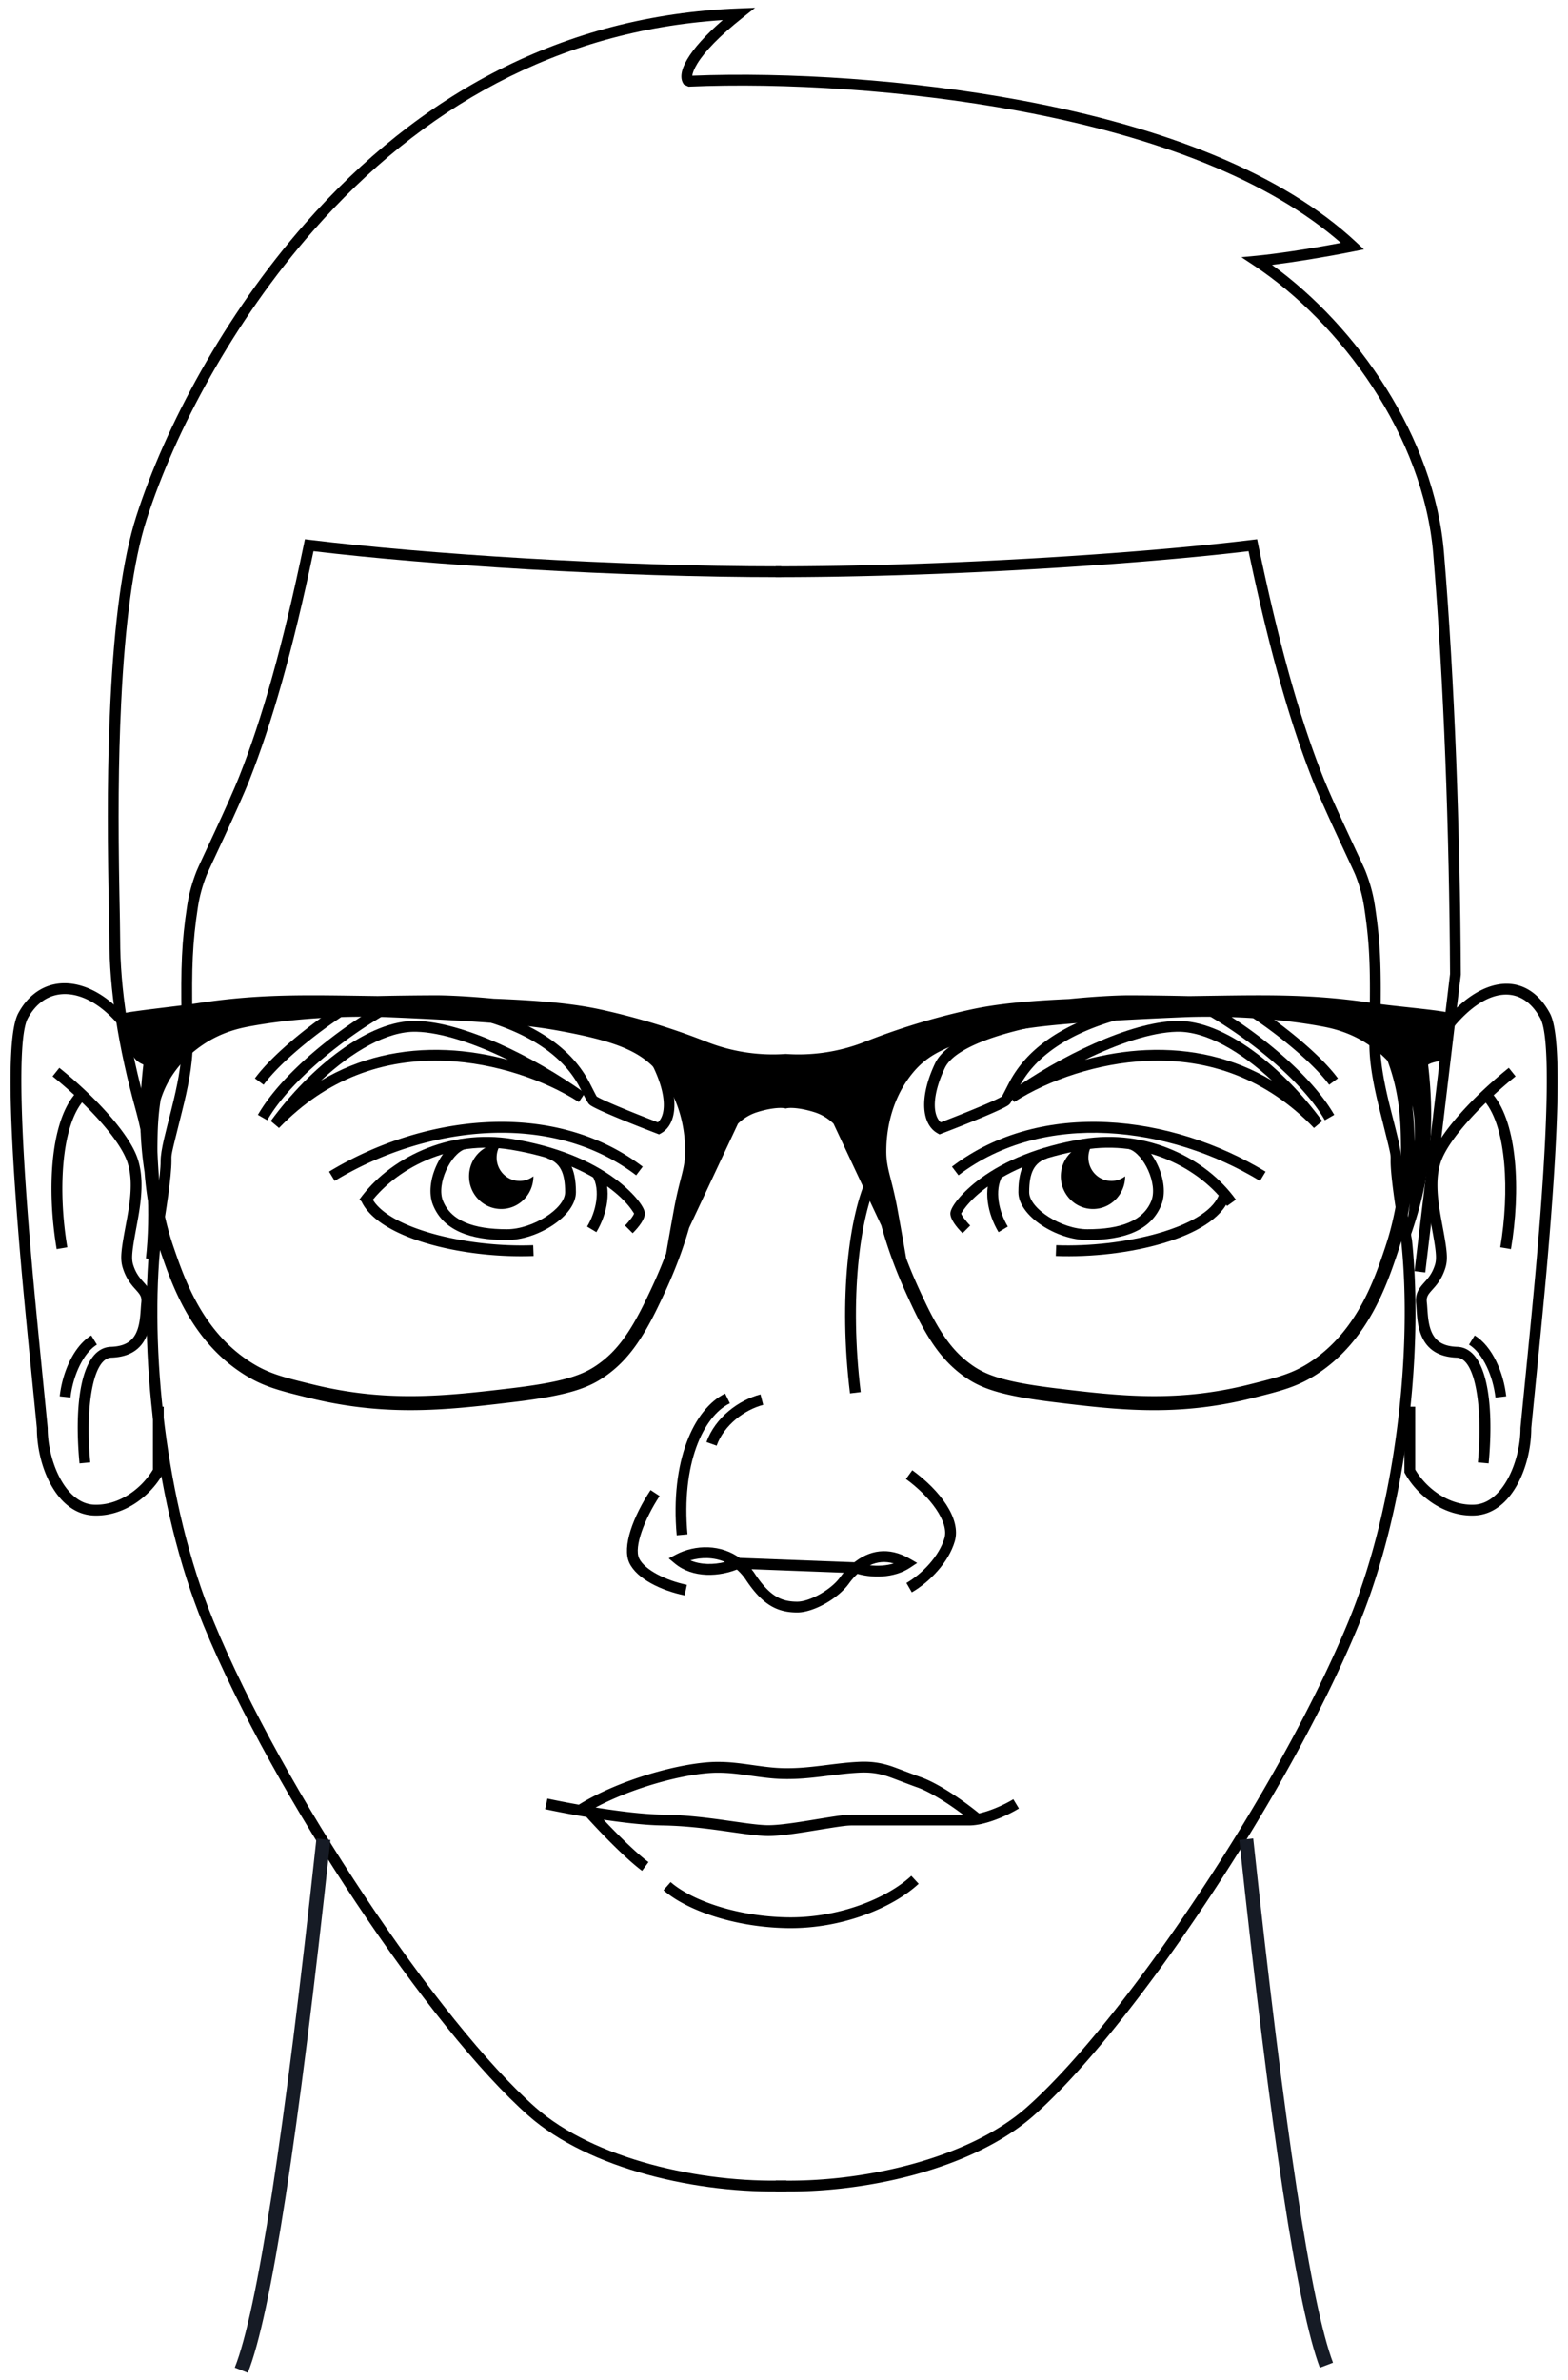
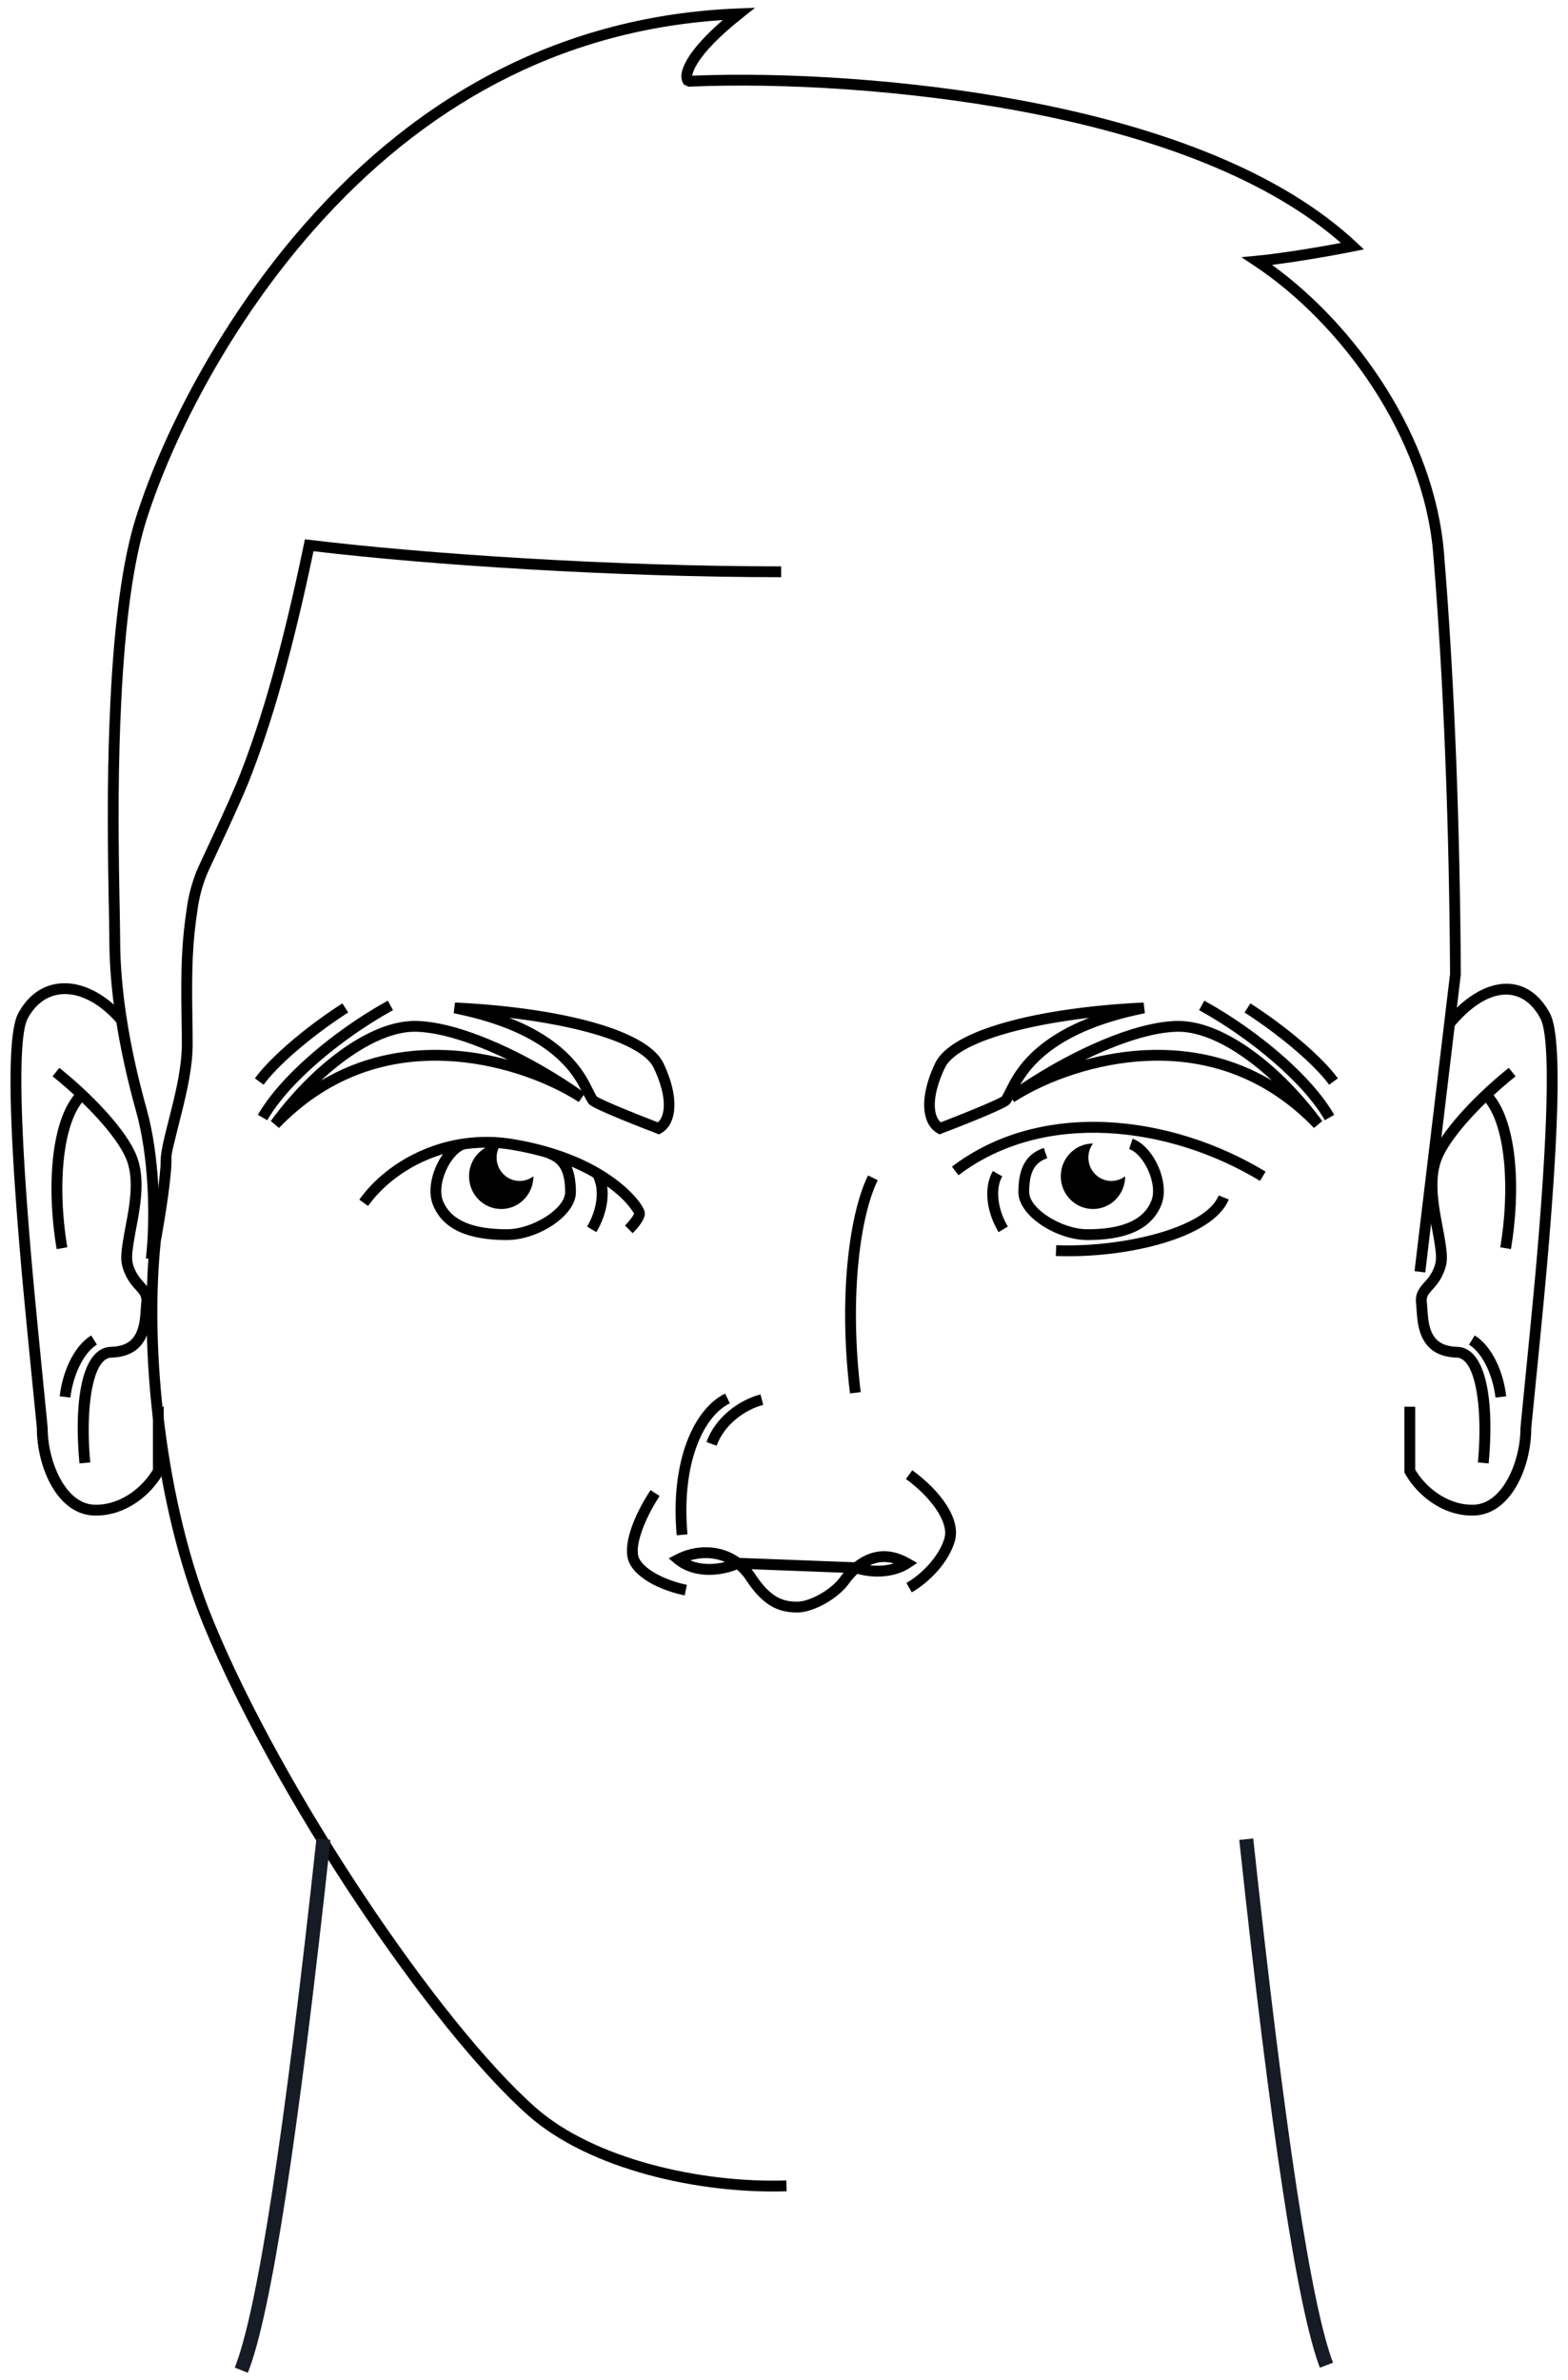
<svg xmlns="http://www.w3.org/2000/svg" width="145" height="220">
  <g fill="none" fill-rule="evenodd">
    <path d="M23.074 72.089c-1.068 2.705-3.732 8.204-3.968 8.806-.39.996-.645 1.917-.804 2.95-.505 3.283-.583 5.537-.511 10.179.01.631.014.892.018 1.233.006.467.008.878.008 1.273 0 .948-.109 1.989-.314 3.154-.164.931-.377 1.882-.682 3.102-1.074 4.298-.966 3.831-.966 4.541 0 1.338-.465 4.569-.984 7.414-1.027 9.767.373 24.166 4.869 35.094 6.447 15.67 20.892 37.117 29.782 44.968 5.386 4.756 15.285 7.002 23.191 6.746l.032 1c-8.137.263-18.267-2.035-23.886-6.996-9.012-7.958-23.543-29.532-30.045-45.337-4.566-11.098-5.982-25.66-4.933-35.616.511-2.816.973-6.019.973-7.272 0-.5.106-1.149.319-2.075.082-.358.177-.741.317-1.291.039-.152.087-.343.177-.695.073-.285.128-.505.182-.721.299-1.199.508-2.129.667-3.033.196-1.112.299-2.097.299-2.981 0-.391-.003-.798-.008-1.261-.004-.339-.008-.599-.018-1.229-.073-4.694.007-6.993.522-10.346.17-1.108.446-2.1.861-3.162.255-.651 2.92-6.152 3.969-8.809 2.063-5.226 4.002-11.973 5.963-21.428l.093-.451.457.056c10.592 1.293 28.07 2.45 43.584 2.45v1c-15.336 0-32.578-1.127-43.248-2.402-1.94 9.273-3.866 15.943-5.918 21.142z" fill="#000" fill-rule="nonzero" />
-     <path d="M121.376 72.089c1.068 2.705 3.732 8.204 3.968 8.806.39.996.645 1.917.804 2.95.505 3.283.583 5.537.511 10.179-.01.631-.014.892-.018 1.233-.005.467-.008.878-.008 1.273 0 .948.109 1.989.314 3.154.164.931.377 1.882.682 3.102 1.074 4.298.966 3.831.966 4.541 0 1.338.465 4.569.984 7.414 1.027 9.767-.373 24.166-4.869 35.094-6.447 15.67-20.892 37.117-29.782 44.968-5.386 4.756-15.285 7.002-23.191 6.746l-.032 1c8.137.263 18.267-2.035 23.886-6.996 9.012-7.958 23.543-29.532 30.045-45.337 4.566-11.098 5.982-25.66 4.933-35.616-.512-2.816-.973-6.019-.973-7.272 0-.5-.106-1.149-.319-2.075-.083-.358-.177-.741-.317-1.291a720.178 720.178 0 0 0-.177-.695 153.016 153.016 0 0 1-.182-.721c-.299-1.199-.508-2.129-.667-3.033-.196-1.112-.299-2.097-.299-2.981 0-.391.003-.798.008-1.261.004-.339.008-.599.018-1.229.073-4.694-.007-6.993-.522-10.346-.17-1.108-.446-2.1-.861-3.162-.255-.651-2.92-6.152-3.969-8.809-2.063-5.226-4.002-11.973-5.963-21.428l-.093-.451-.457.056c-10.404 1.27-28.511 2.45-44.074 2.45v1c15.38 0 33.229-1.149 43.739-2.402 1.94 9.273 3.866 15.943 5.918 21.142zM30.949 109.155l-.519-.855c8.697-5.275 20.715-6.766 29.004-.461l-.605.796c-7.894-6.004-19.496-4.565-27.88.52zM49.305 115.098l.038.999c-6.578.253-14.571-1.669-15.992-5.225l.928-.371c1.195 2.989 8.868 4.834 15.025 4.597z" fill="#000" fill-rule="nonzero" />
    <path d="M34.039 111.472l-.814-.581c2.691-3.771 8.188-6.607 14.22-5.601 3.979.664 7.11 1.961 9.408 3.648 1.625 1.193 2.779 2.604 2.779 3.225 0 .517-.502 1.2-1.127 1.826l-.708-.707c.411-.411.835-.988.835-1.119 0 .011-.189-.318-.485-.68-.454-.555-1.09-1.155-1.886-1.738-2.171-1.593-5.154-2.83-8.981-3.468-5.619-.937-10.756 1.714-13.242 5.196z" fill="#000" fill-rule="nonzero" />
    <path d="M55.148 113.892l-.858-.514c.837-1.396 1.247-3.352.515-4.644l.87-.493c.957 1.687.476 3.977-.527 5.651zM42.697 105.264l.316.949c-1.345.449-2.673 3.227-2.051 4.782.743 1.858 2.837 2.63 5.911 2.63 2.374 0 5.385-1.903 5.385-3.426 0-1.842-.481-2.74-1.671-3.137l.317-.949c1.657.553 2.354 1.854 2.354 4.085 0 2.196-3.528 4.426-6.385 4.426-3.441 0-5.899-.906-6.839-3.259-.837-2.094.777-5.473 2.663-6.102z" fill="#000" fill-rule="nonzero" />
    <path d="M48.05 109.159c-1.173 0-2.125-.967-2.125-2.16 0-.486.158-.935.425-1.296-1.643 0-2.975 1.354-2.975 3.025 0 1.67 1.332 3.024 2.975 3.024s2.975-1.354 2.975-3.024a2.093 2.093 0 0 1-1.275.432z" fill="#000" />
    <path d="M31.662 92.747l.539.843c-2.888 1.847-6.29 4.599-7.825 6.68l-.805-.594c1.627-2.205 5.107-5.021 8.091-6.929zM35.863 92.499l.482.876c-4.453 2.449-9.544 6.545-11.629 10.173l-.867-.498c2.198-3.824 7.414-8.021 12.014-10.551zM42.077 92.669c9.046.419 17.731 2.351 19.281 5.621 1.528 3.221 1.203 5.643-.203 6.448l-.206.118-.221-.085c-2.852-1.091-5.572-2.215-6.135-2.609a.899.899 0 0 1-.14-.123c-.184-.197-.831-1.528-1.003-1.824-.593-1.022-1.361-1.946-2.459-2.828-2.032-1.633-4.963-2.912-9.035-3.728l.121-.99zm5.014 1.41c1.821.707 3.316 1.556 4.526 2.528 1.199.963 2.046 1.982 2.698 3.106.24.414.787 1.539.864 1.638.477.321 3.066 1.394 5.658 2.39.726-.643.851-2.423-.382-5.023-1.045-2.204-6.736-3.862-13.364-4.639z" fill="#000" fill-rule="nonzero" />
    <path d="M25.038 103.622c3.638-4.98 9.074-9.36 13.474-9.252 4.31.105 10.771 3.224 15.577 6.666l-.561.828c-3.21-2.054-7.769-3.6-12.254-3.798-5.8-.256-11.111 1.668-15.473 6.198l-.764-.642zm16.28-6.555c1.912.084 3.835.403 5.668.898-3.084-1.504-6.166-2.538-8.5-2.595-2.673-.065-5.918 1.827-8.808 4.517 3.537-2.109 7.474-3.003 11.639-2.82zM116.517 109.155l.519-.855c-8.697-5.275-20.715-6.766-29.004-.461l.605.796c7.894-6.004 19.496-4.565 27.88.52zM97.673 115.098l-.038.999c6.578.253 14.571-1.669 15.992-5.225l-.929-.371c-1.195 2.989-8.867 4.834-15.025 4.597z" fill="#000" fill-rule="nonzero" />
-     <path d="M113.476 111.472l.814-.581c-2.691-3.771-8.188-6.607-14.22-5.601-3.979.664-7.11 1.961-9.408 3.648-1.625 1.193-2.779 2.604-2.779 3.225 0 .517.502 1.2 1.127 1.826l.708-.707c-.411-.411-.835-.988-.835-1.119 0 .011.189-.318.485-.68.454-.555 1.09-1.155 1.886-1.738 2.171-1.593 5.154-2.83 8.981-3.468 5.619-.937 10.756 1.714 13.242 5.196z" fill="#000" fill-rule="nonzero" />
    <path d="M92.34 113.892l.858-.514c-.837-1.396-1.247-3.352-.515-4.644l-.87-.493c-.957 1.687-.477 3.977.527 5.651zM104.736 105.264l-.317.949c1.345.449 2.673 3.227 2.051 4.782-.743 1.858-2.837 2.63-5.911 2.63-2.374 0-5.385-1.903-5.385-3.426 0-1.842.481-2.74 1.671-3.137l-.317-.949c-1.657.553-2.354 1.854-2.354 4.085 0 2.196 3.528 4.426 6.385 4.426 3.441 0 5.899-.906 6.839-3.259.837-2.094-.777-5.473-2.663-6.102z" fill="#000" fill-rule="nonzero" />
    <path d="M102.773 109.159c-1.173 0-2.125-.967-2.125-2.16 0-.486.158-.935.425-1.296-1.643 0-2.975 1.354-2.975 3.025 0 1.67 1.332 3.024 2.975 3.024s2.975-1.354 2.975-3.024a2.093 2.093 0 0 1-1.275.432z" fill="#000" />
    <path d="M115.628 92.747l-.539.843c2.888 1.847 6.29 4.599 7.825 6.68l.805-.594c-1.626-2.205-5.107-5.021-8.091-6.929zM111.367 92.499l-.482.876c4.453 2.449 9.544 6.545 11.629 10.173l.867-.498c-2.198-3.824-7.414-8.021-12.014-10.551zM105.752 92.669c-9.046.419-17.73 2.351-19.281 5.621-1.528 3.221-1.203 5.643.203 6.448l.206.118.221-.085c2.852-1.091 5.572-2.215 6.135-2.609a.899.899 0 0 0 .14-.123c.184-.197.831-1.528 1.003-1.824.593-1.022 1.361-1.946 2.46-2.828 2.032-1.633 4.963-2.912 9.035-3.728l-.121-.99zm-9.54 3.938c-1.199.963-2.046 1.982-2.698 3.106-.24.414-.787 1.539-.864 1.638-.477.321-3.066 1.394-5.657 2.39-.726-.643-.851-2.423.382-5.023 1.045-2.204 6.736-3.862 13.364-4.639-1.821.707-3.316 1.556-4.526 2.528z" fill="#000" fill-rule="nonzero" />
    <path d="M122.273 103.622c-3.638-4.98-9.074-9.36-13.474-9.252-4.311.105-10.771 3.224-15.577 6.666l.561.828c3.21-2.054 7.769-3.6 12.254-3.798 5.8-.256 11.111 1.668 15.473 6.198l.764-.642zm-16.28-6.555c-1.912.084-3.835.403-5.669.898 3.084-1.504 6.166-2.538 8.5-2.595 2.673-.065 5.918 1.827 8.808 4.517-3.537-2.109-7.474-3.003-11.639-2.82zM80.27 108.651l.898.44c-1.665 3.401-2.632 10.936-1.573 19.588l-.993.121c-1.081-8.832-.089-16.56 1.668-20.149zM60.161 137.735l.836.549c-1.397 2.125-2.387 4.712-1.895 5.76.51 1.084 2.524 2.059 4.415 2.449l-.202.979c-2.182-.45-4.429-1.538-5.118-3.003-.706-1.502.366-4.304 1.964-6.734zM83.777 136.71l.587-.809c2.559 1.857 4.539 4.48 3.931 6.564-.566 1.944-2.317 3.765-3.975 4.723l-.5-.866c1.456-.841 3.033-2.482 3.515-4.136.441-1.514-1.326-3.855-3.559-5.475zM67.055 128.815l.44.898c-2.492 1.219-4.503 5.634-3.921 12.113l-.996.089c-.617-6.864 1.579-11.683 4.477-13.101z" fill="#000" fill-rule="nonzero" />
    <path d="M70.327 128.893l.25.968c-1.71.442-3.621 1.852-4.307 3.773l-.942-.336c.812-2.277 2.996-3.888 4.999-4.405z" fill="#000" fill-rule="nonzero" />
    <path d="M78.851 144.535c1.521-1.278 3.33-1.577 5.262-.467l.704.404-.677.447c-1.47.97-3.573.994-5.125.473l-.845-.283.682-.573zm3.796-.019c-.696.211-1.478.256-2.209.17.692-.324 1.426-.396 2.209-.17z" fill="#000" />
-     <path d="M50.41 167.228l.211-.978c.848.183 1.954.399 3.095.599l-.173.985c-1.154-.202-2.273-.42-3.134-.606zm43.297-.916l.518.855c-1.044.633-2.524 1.268-3.734 1.483l-.175-.984c1.07-.191 2.443-.78 3.391-1.354zm-3.391 1.354l.175.984c-.309.055-.602.084-.877.084H78.833c-.575 0-1.095.075-3.579.482a149.773 149.773 0 0 1-.618.1c-1.806.288-2.955.419-3.808.392-.496-.015-1.073-.072-1.853-.175-.442-.058-2.135-.301-2.252-.317-2.151-.3-3.769-.455-5.5-.483-1.739-.028-4.129-.307-6.823-.754l.164-.987c2.65.44 4.997.714 6.675.741 1.779.028 3.435.187 5.622.492.122.017 1.809.259 2.244.316.75.099 1.298.152 1.754.167.767.024 1.876-.102 3.619-.38.186-.03.381-.061.614-.1 2.584-.424 3.082-.496 3.74-.496h10.781c.212 0 .447-.023.701-.068zm.407.108l-.639.769c-1.641-1.364-3.881-2.856-5.308-3.345-.565-.194-2.315-.877-2.7-1.002-.887-.287-1.66-.394-2.695-.337-.802.045-1.441.112-2.717.272-.264.033-.388.049-.529.066-1.402.173-2.309.247-3.341.247-1.006 0-1.751-.076-3.31-.297l-.206-.029c-1.321-.187-2.046-.258-2.915-.258-3.048 0-8.855 1.599-12.464 3.904l-.538-.843c3.775-2.411 9.769-4.061 13.002-4.061.928 0 1.69.075 3.055.268l.206.029c1.514.215 2.224.287 3.169.287.982 0 1.854-.072 3.219-.24.14-.017.263-.033.527-.066 1.299-.163 1.955-.232 2.786-.278 1.161-.065 2.058.06 3.059.384.42.136 2.181.824 2.717 1.007 1.573.54 3.894 2.085 5.623 3.522zm-37.18.06l.173-.985c.282.05.566.098.848.145l-.164.987a94.907 94.907 0 0 1-.857-.146zm.567-.013l.744-.668c1.689 1.879 3.865 4.051 5.114 4.968l-.592.806c-1.322-.97-3.533-3.178-5.267-5.106zm7.246 6.899l.66-.751c1.863 1.635 6.014 3.172 10.785 3.256 4.753.084 9.233-1.755 11.472-3.832l.68.733c-2.423 2.246-7.149 4.186-12.169 4.098-5.003-.088-9.383-1.709-11.427-3.504z" fill="#000" fill-rule="nonzero" />
    <path d="M68.533 144.105l.666.512-.768.341c-1.898.844-4.393.922-6.017-.431l-.575-.479.662-.348c1.779-.936 4.203-1.001 6.031.404zm-4.697.128c1.022-.305 2.18-.294 3.208.148-1.079.271-2.257.26-3.208-.148z" fill="#000" />
    <path d="M79.494 145.3c-.371.312-.709.686-.999 1.086-1.019 1.408-3.29 2.664-4.769 2.664-1.898 0-3.263-.747-4.815-3.119-.299-.415-.63-.758-.988-1.034l-1.243-.956 13.805.525-.991.833zm-10-.251a6.921 6.921 0 0 1 .24.315c1.381 2.11 2.433 2.686 3.991 2.686 1.146 0 3.122-1.092 3.959-2.25a7.587 7.587 0 0 1 .332-.426l-8.523-.324z" fill="#000" />
    <path d="M28.956 21.329c-7.358 8.363-12.784 18.538-15.397 26.686-1.246 3.887-2.001 9.675-2.353 16.93-.268 5.513-.287 10.953-.165 17.644.011.59.044 2.312.048 2.517.015.814.022 1.319.022 1.69 0 4.54.794 9.777 2.454 15.73 1.171 4.201 1.371 9.912.921 13.907l-.994-.112c.436-3.878.242-9.467-.89-13.526-1.683-6.036-2.491-11.363-2.491-15.999 0-.363-.007-.864-.022-1.671-.004-.205-.037-1.927-.048-2.518-.122-6.712-.103-12.171.166-17.71.356-7.336 1.12-13.197 2.4-17.187 2.653-8.272 8.143-18.567 15.599-27.041C38.776 8.656 52.11 1.406 68.299.779l1.526-.059-1.195.95c-2.096 1.666-3.451 3.078-4.137 4.195-.316.514-.451.903-.477 1.131 8.78-.353 20.094.366 30.319 2.263 13.501 2.504 24.33 6.818 31.08 13.127l.711.664-.954.191c-2.755.551-5.546.994-7.543 1.244 7.828 5.66 15.017 15.869 15.903 26.625.987 11.979 1.49 25.722 1.556 38.974l-3.288 27.535-.993-.119 3.285-27.473c-.069-13.167-.571-26.885-1.556-38.835-.899-10.912-8.551-21.324-16.563-26.639l-1.176-.78 1.405-.134c1.719-.164 4.716-.6 7.796-1.187-6.628-5.796-17-9.828-29.845-12.21-10.3-1.91-21.723-2.618-30.483-2.23l-.417-.193c-.8-1.029.377-3.182 3.586-5.964-15.22.992-27.811 8.027-37.882 19.473z" fill="#000" fill-rule="nonzero" />
    <path d="M14.141 130.027h1l-.001 6.083-.065.115c-1.212 2.143-3.685 3.985-6.443 3.859-3.402-.156-5.223-4.551-5.223-8.059 0-.108-1.029-10.178-1.455-15.052a420.877 420.877 0 0 1-.354-4.287C.79 102.161.711 95.481 1.688 93.663c2.099-3.905 6.627-3.636 10.057.456l-.766.642c-3.022-3.605-6.691-3.823-8.41-.625-.834 1.552-.754 8.304.03 18.472.106 1.375.224 2.801.353 4.277.42 4.806 1.459 14.971 1.459 15.139-0 3.025 1.621 6.939 4.268 7.06 2.273.104 4.394-1.44 5.462-3.24l.001-5.817zM4.862 99.487l.625-.781c3.199 2.562 6.433 6.006 7.233 8.369.381 1.125.449 2.393.284 3.917-.077.708-.18 1.333-.388 2.442-.41 2.184-.487 2.9-.297 3.494.127.397.287.719.489 1.012.098.142.203.274.339.429.028.033.28.314.351.398.46.542.643 1.022.563 1.744-.016.143-.023.237-.048.603-.047.676-.088 1.053-.181 1.49-.376 1.766-1.451 2.818-3.54 2.889-1.739.059-2.413 4.705-1.944 9.685l-.996.094c-.536-5.698.187-10.685 2.905-10.778 1.595-.054 2.309-.753 2.596-2.098.08-.377.117-.72.161-1.351.026-.383.034-.482.052-.644.047-.42-.037-.639-.332-.987-.061-.072-.305-.345-.342-.386-.159-.181-.286-.341-.408-.518-.257-.372-.462-.783-.619-1.275-.266-.831-.186-1.575.267-3.984.204-1.085.304-1.69.377-2.365.151-1.392.09-2.522-.237-3.488-.718-2.12-3.859-5.465-6.911-7.909z" fill="#000" fill-rule="nonzero" />
    <path d="M6.516 129.18l-.994-.11c.242-2.183 1.266-4.614 2.915-5.629l.524.852c-1.321.813-2.233 2.982-2.445 4.888zM6.226 115.295l-.986.166c-.913-5.412-.606-11.566 1.649-14.285l.77.638c-2.004 2.416-2.299 8.345-1.433 13.48zM130.871 130.027h-1l.001 6.083.065.115c1.212 2.143 3.685 3.985 6.443 3.859 3.402-.156 5.223-4.551 5.223-8.059 0-.108 1.029-10.178 1.455-15.052a420.884 420.884 0 0 0 .354-4.287c.811-10.524.89-17.205-.087-19.023-2.088-3.885-6.154-3.56-9.606.558l.766.642c3.048-3.636 6.257-3.893 7.959-.727.834 1.552.754 8.304-.03 18.472a419.872 419.872 0 0 1-.353 4.277c-.42 4.806-1.459 14.971-1.459 15.139 0 3.025-1.621 6.939-4.268 7.06-2.273.104-4.394-1.44-5.462-3.24l-.001-5.817zm9.279-30.54l-.625-.781c-3.199 2.562-6.433 6.006-7.233 8.369-.381 1.125-.449 2.393-.284 3.917.077.708.18 1.333.388 2.442.41 2.184.487 2.9.297 3.494-.127.397-.287.719-.489 1.012-.098.142-.203.274-.339.429-.028.033-.28.314-.351.398-.46.542-.643 1.022-.563 1.744.016.143.023.237.049.603.047.676.088 1.053.181 1.49.376 1.766 1.451 2.818 3.54 2.889 1.739.059 2.413 4.705 1.944 9.685l.996.094c.536-5.698-.187-10.685-2.905-10.778-1.595-.054-2.309-.753-2.596-2.098-.08-.377-.117-.72-.161-1.351-.026-.383-.034-.482-.052-.644-.047-.42.037-.639.332-.987.061-.072.305-.345.342-.386.159-.181.286-.341.408-.518.257-.372.462-.783.619-1.275.266-.831.186-1.575-.267-3.984-.204-1.085-.304-1.69-.377-2.365-.151-1.392-.09-2.522.237-3.488.718-2.12 3.86-5.465 6.911-7.909z" fill="#000" fill-rule="nonzero" />
    <path d="M138.292 129.18l.994-.11c-.242-2.183-1.266-4.614-2.915-5.629l-.524.852c1.321.813 2.233 2.982 2.445 4.888zM138.738 115.295l.986.166c.913-5.412.606-11.566-1.649-14.285l-.77.638c2.004 2.416 2.299 8.345 1.433 13.48z" fill="#000" fill-rule="nonzero" />
    <path d="M30.556 170.075l-1.292-.14c-2.965 27.4-5.495 43.748-7.554 48.913l1.208.481c2.123-5.325 4.657-21.7 7.639-49.255zM114.598 170.075l1.293-.139c2.901 26.986 5.371 43.178 7.378 48.46l-1.215.462c-2.064-5.434-4.539-21.655-7.455-48.783z" fill="#161B25" fill-rule="nonzero" />
-     <path d="M63.73 113.479c-.937 3.27-2.121 5.731-2.855 7.258-1.526 3.175-2.892 5.011-4.713 6.341-1.619 1.181-3.419 1.897-8.768 2.533-3.149.374-6.206.738-9.445.738-2.881 0-5.907-.287-9.273-1.109-2.791-.682-4.328-1.057-6.168-2.23-4.841-3.087-6.615-8.261-7.675-11.352l.532-.187v-0l-.532.187c-.776-2.264-1.279-4.796-1.466-7.327-.404-2.593-.585-5.893-.108-9.913-.042-.032-.1-.063-.169-.094-.674-.307-1.082-1.013-1.039-1.757.025-.432-.352-.848-.326-1.28.049-.823-1.265-1.433-.465-1.603 1.293-.276 5.231-.679 6.998-.949 5.045-.77 8.857-.776 14.066-.703.896.013 1.76.025 2.593.037a288.025 288.025 0 0 1 5.402-.066c.129-.002 2.051-.001 5.332.309 4.318.17 7.377.452 9.922 1.009 4.197.919 7.528 2.097 9.649 2.93a16.754 16.754 0 0 0 3.952 1.054 16.718 16.718 0 0 0 3.487.118 16.718 16.718 0 0 0 3.487-.118 16.758 16.758 0 0 0 3.953-1.054c2.121-.833 5.451-2.011 9.648-2.93 2.384-.522 5.217-.802 9.112-.976 3.412-.343 5.419-.344 5.549-.343 1.839.005 3.694.03 5.559.073.968-.015 1.976-.029 3.03-.044 5.209-.073 9.021-.066 14.066.703 1.766.27 5.513.575 6.806.85.8.171-.05.905 0 1.727.026.432-.025.857 0 1.289l-.191.821c.043.744-.773.595-1.447.901-.069.032-.128.063-.169.094.692 5.844-.002 10.163-.756 13.007-.552 2.082-1.416 4.436-1.569 4.394-.12-.033.281-1.534.637-4.579l.002-.013c-.255 1.537-.62 3.036-1.088 4.432l-1.177-.423c.387-1.155 1.494-4.715 1.44-9.419-.023-1.987-.078-4.67-1.246-7.776-.719-.752-1.391-1.222-1.706-1.438-1.79-1.225-3.518-1.574-4.534-1.758-5.937-1.072-11.748-.854-12.555-.82-11.418.481-14.061.923-16.043 1.289-5.309.978-7.492 1.95-9.067 3.867-2.389 2.908-2.431 6.342-2.441 7.148-.021 1.719.489 2.46 1.046 5.507.275 1.505.539 2.998.793 4.48.617 1.635 1.229 2.931 1.664 3.859 1.56 3.323 2.788 4.796 4.21 5.858 1.328.993 2.893 1.679 7.976 2.298 5.967.726 11.206 1.314 17.835-.344 2.684-.672 4.026-1.008 5.65-2.068 4.356-2.845 5.963-7.648 6.979-10.682l1.177.424c-1.034 3.091-2.766 8.265-7.492 11.352-1.796 1.173-3.297 1.548-6.021 2.23-3.286.822-6.24 1.109-9.052 1.109-3.163 0-6.147-.363-9.22-.738-5.222-.636-6.979-1.351-8.559-2.533-1.778-1.329-3.111-3.166-4.602-6.341-.73-1.556-1.916-4.082-2.839-7.446l-4.426-9.427c-.297-.291-.876-.777-1.744-1.054-1.227-.391-2.275-.472-2.674-.346-.399-.126-1.447-.045-2.673.346-.868.277-1.447.764-1.744 1.054l-4.514 9.614zm-48.163 1.919l.47-.165c1.04 3.034 2.687 7.838 7.149 10.682 1.663 1.06 3.038 1.396 5.787 2.068 6.791 1.658 12.158 1.071 18.27.344 5.206-.619 6.81-1.305 8.17-2.298 1.455-1.062 2.714-2.535 4.312-5.858.485-1.009 1.184-2.453 1.87-4.295a401.976 401.976 0 0 1 .718-4.044c.557-3.047 1.068-3.788 1.046-5.507-.01-.805-.052-4.24-2.441-7.148-1.575-1.917-3.758-2.889-9.067-3.867-1.981-.365-4.624-.807-16.042-1.289-.807-.034-6.618-.252-12.555.82-1.016.183-2.744.533-4.534 1.758-.611.419-2.569 1.796-3.604 4.336a8.099 8.099 0 0 0-.26.734c-.257 1.583-.282 2.982-.296 4.144a28.353 28.353 0 0 0 0 .66c.045 1.031.097 1.961.215 3.191.338 2.753.982 4.755 1.261 5.568l-.47.165v0zm115.033-13.21c.161 1.295.186 2.435.197 3.375.047-1.306.034-2.345-.197-3.375z" fill="#000" />
  </g>
</svg>